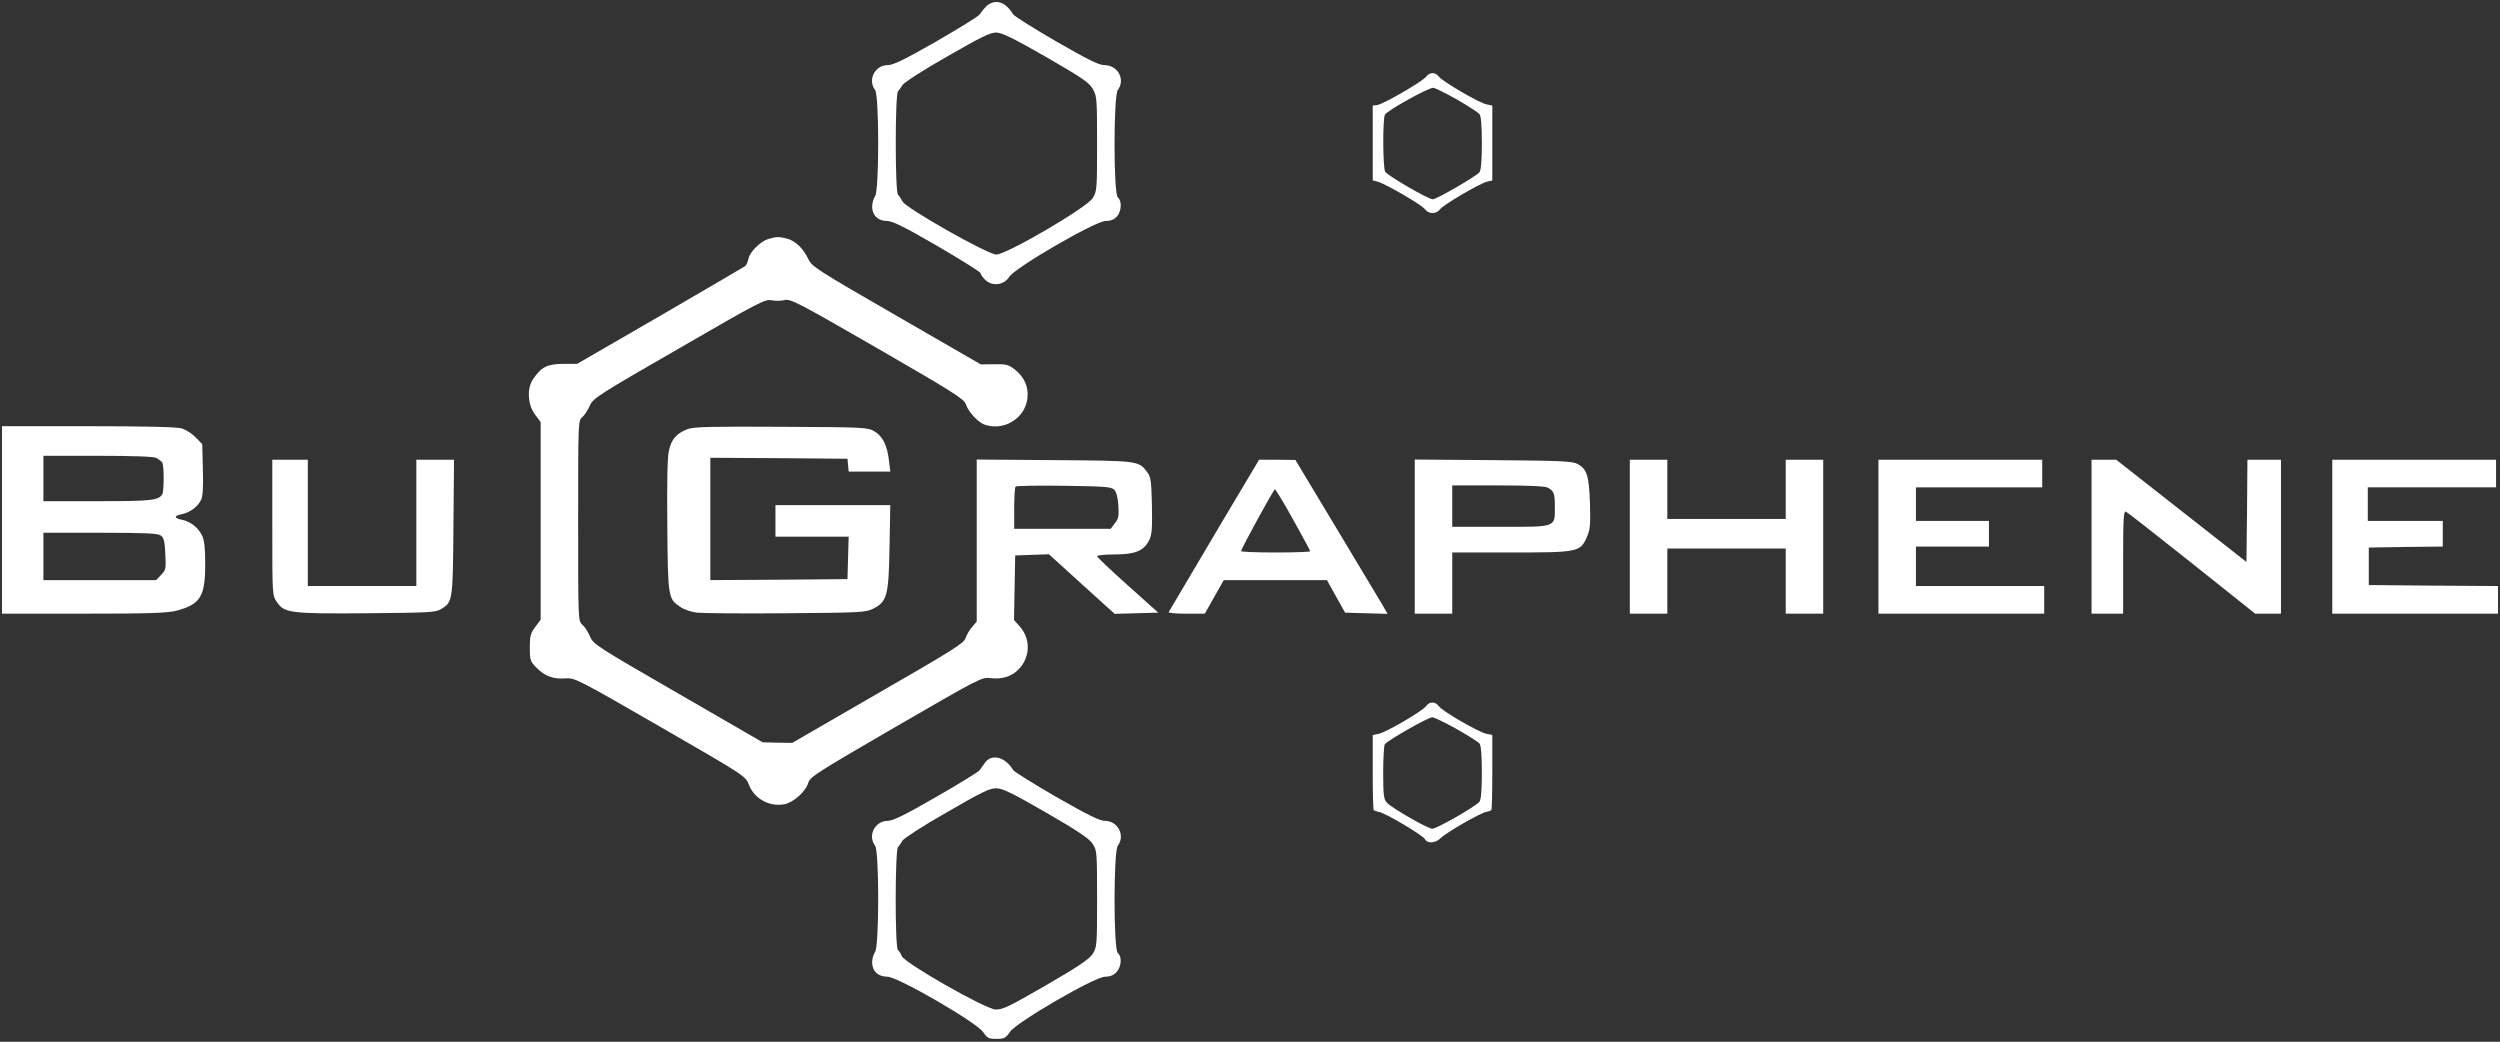
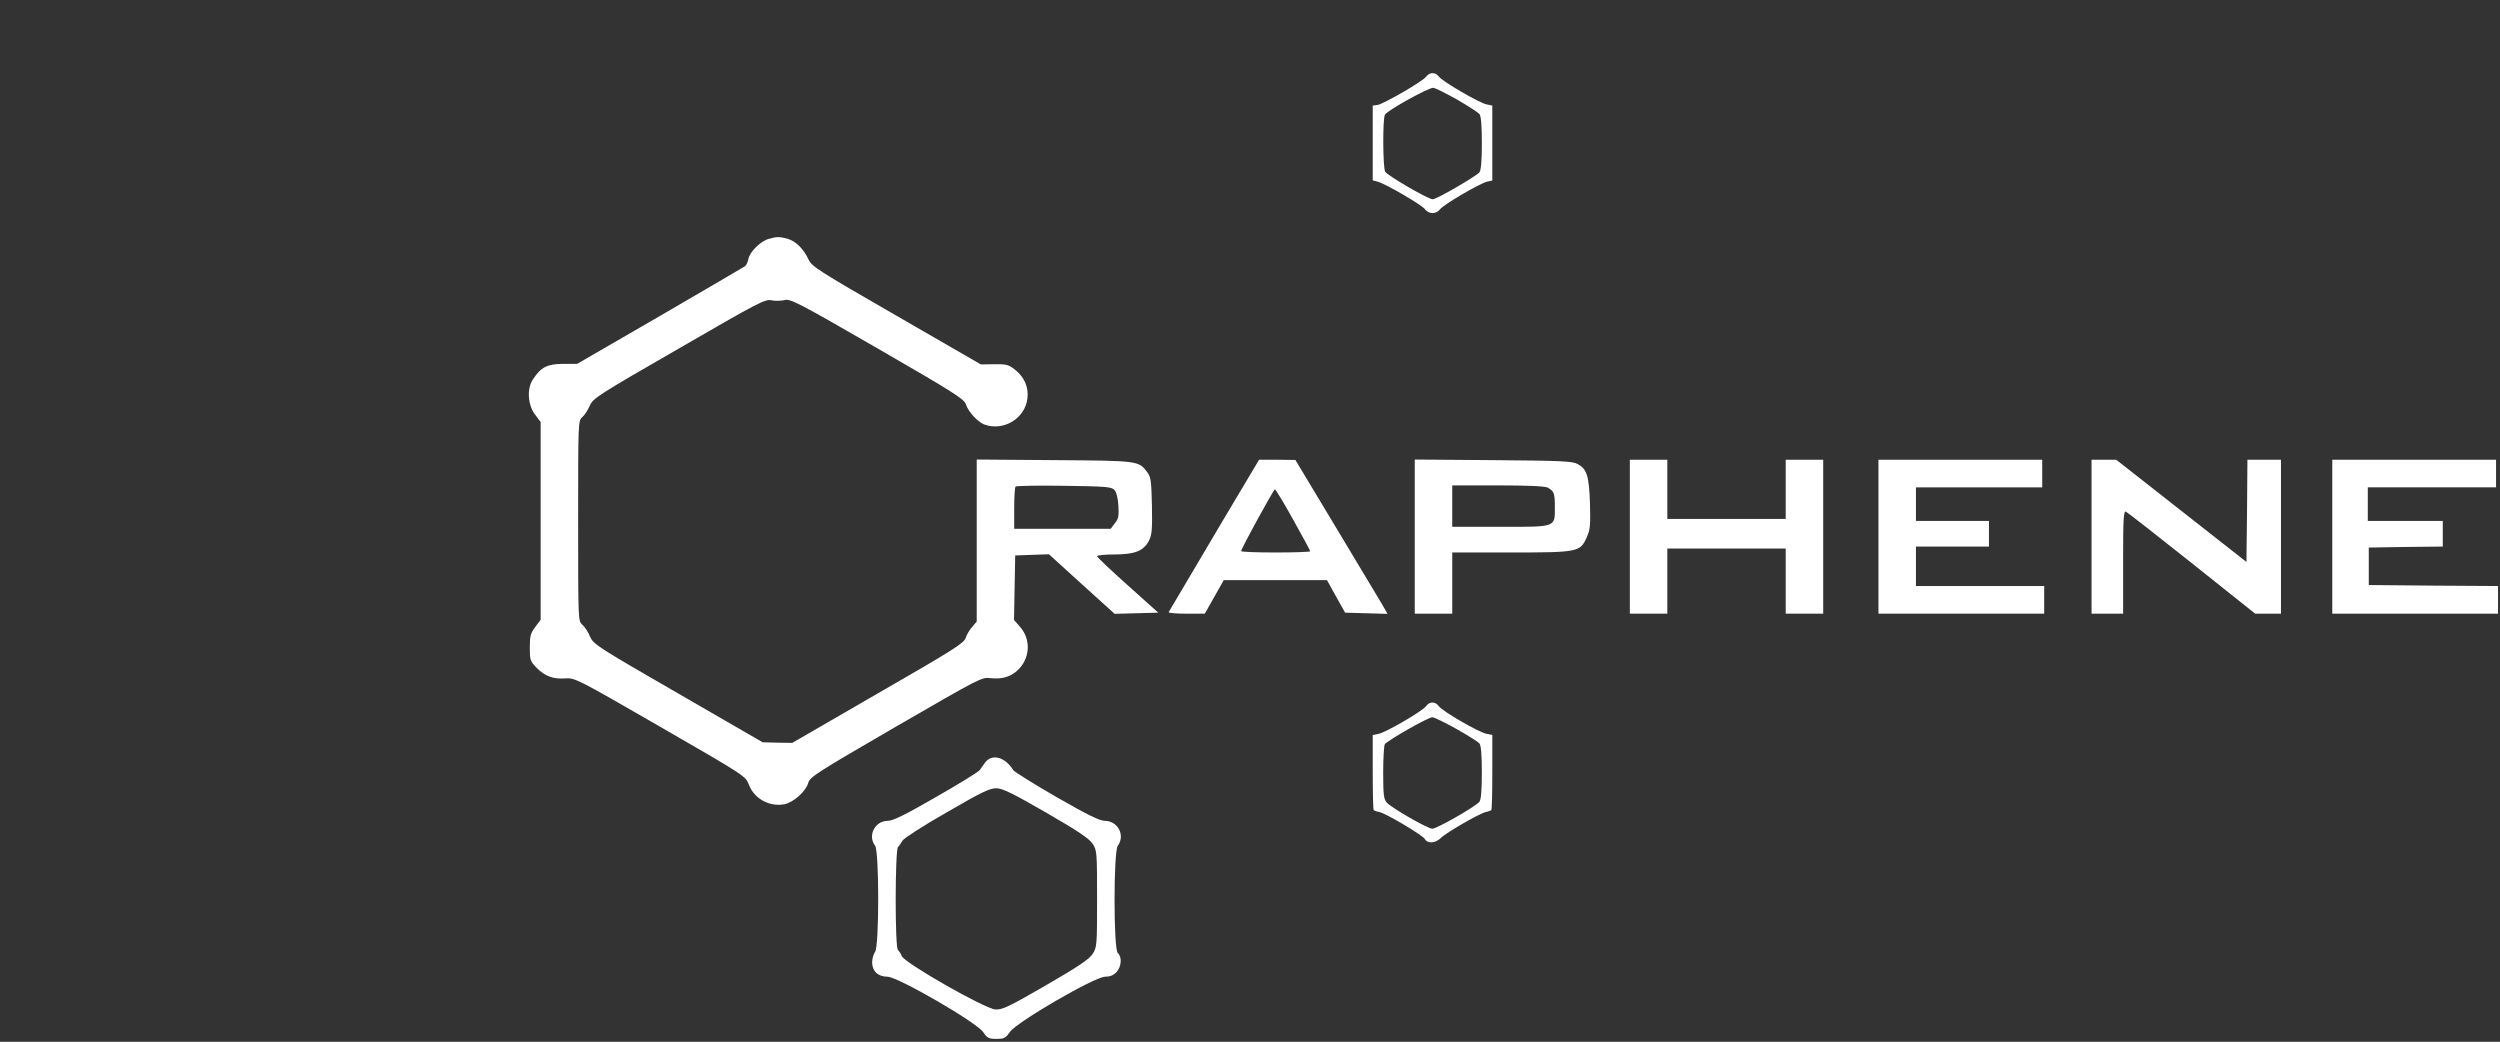
<svg xmlns="http://www.w3.org/2000/svg" version="1.0" width="1267pt" height="528pt" viewBox="0 0 1267 528" preserveAspectRatio="xMidYMid meet">
  <rect x="0" y="0" width="1267" height="528" fill="#333333" stroke="none" />
  <g transform="translate(0,528) scale(0.1,-0.1)" fill="#ffffff" stroke="none">
-     <path d="M4997 5247 c-12 -13 -26 -31 -32 -40 -5 -9 -104 -70 -220 -137 -161 -92 -218 -120 -246 -120 -65 0 -103 -75 -64 -126 21 -28 21 -510 0 -538 -8 -11 -15 -35 -15 -53 0 -44 30 -73 76 -73 27 0 86 -29 255 -127 120 -70 219 -132 219 -138 0 -6 11 -22 24 -34 36 -34 94 -26 121 16 29 47 437 283 488 283 24 0 43 7 57 22 24 26 27 80 5 98 -22 18 -22 515 0 544 40 53 0 126 -68 126 -28 0 -82 27 -244 120 -114 66 -212 128 -218 137 -24 40 -55 63 -85 63 -19 0 -39 -9 -53 -23z m305 -256 c182 -105 217 -129 236 -161 21 -37 22 -49 22 -279 0 -231 -1 -241 -22 -275 -31 -49 -437 -286 -489 -286 -43 0 -458 235 -475 269 -7 13 -17 28 -23 34 -15 15 -15 509 0 524 6 6 16 21 23 32 6 12 107 77 225 144 174 100 220 123 251 122 29 -1 88 -30 252 -124z" />
    <path d="M7228 4892 c-16 -24 -216 -139 -247 -144 l-24 -3 0 -190 0 -189 26 -7 c40 -11 228 -120 240 -141 7 -10 23 -18 37 -18 14 0 30 8 37 18 13 22 206 135 242 142 l24 5 0 190 0 190 -29 6 c-37 7 -225 117 -242 141 -17 23 -47 23 -64 0z m157 -117 c55 -32 106 -65 113 -73 8 -11 12 -57 12 -147 0 -89 -4 -136 -12 -148 -16 -20 -217 -137 -237 -137 -23 0 -231 121 -241 140 -12 23 -13 270 -1 289 14 23 223 138 245 136 12 -2 66 -29 121 -60z" />
    <path d="M3895 4069 c-40 -11 -95 -65 -102 -101 -3 -15 -10 -32 -17 -37 -6 -4 -200 -118 -431 -252 l-420 -243 -72 0 c-80 -1 -110 -16 -151 -77 -33 -47 -28 -132 11 -182 l27 -36 0 -501 0 -501 -27 -36 c-24 -32 -28 -46 -28 -104 0 -64 2 -70 34 -103 42 -43 85 -59 148 -54 47 3 62 -5 480 -246 430 -248 431 -249 448 -292 27 -72 104 -114 180 -100 46 9 109 65 121 108 9 31 43 52 444 285 431 249 435 252 481 246 62 -7 111 10 148 52 53 61 53 149 0 209 l-30 34 3 164 3 163 85 3 86 3 166 -151 167 -151 110 3 111 3 -155 139 c-85 76 -155 142 -155 147 0 5 39 9 88 9 104 0 148 18 175 70 15 30 17 57 15 177 -3 125 -5 145 -24 170 -43 58 -44 58 -471 61 l-393 3 0 -410 0 -411 -22 -26 c-13 -14 -28 -39 -34 -57 -9 -27 -59 -59 -445 -281 l-434 -251 -75 1 -75 2 -429 248 c-411 237 -429 249 -446 288 -9 23 -27 50 -39 60 -21 19 -21 21 -21 526 0 505 0 507 21 526 12 10 29 37 38 58 16 37 40 53 452 290 406 235 437 251 469 244 19 -4 49 -3 66 1 29 8 66 -11 470 -244 388 -224 440 -257 449 -284 12 -38 60 -89 92 -102 98 -37 209 30 220 133 7 57 -17 109 -65 146 -31 24 -44 27 -103 26 l-68 -1 -428 247 c-399 230 -429 249 -446 286 -26 55 -65 92 -106 104 -42 11 -55 11 -96 -1z m1752 -1271 c11 -12 18 -38 21 -80 3 -53 1 -67 -18 -90 l-21 -28 -245 0 -244 0 0 103 c0 57 3 107 7 111 4 4 114 6 245 4 210 -3 239 -5 255 -20z" />
-     <path d="M10 2645 l0 -475 413 0 c337 0 424 3 471 15 121 32 146 71 146 235 0 83 -4 121 -16 146 -19 40 -60 72 -103 80 -40 8 -40 20 0 28 42 8 84 40 99 75 8 19 11 72 8 155 l-3 125 -33 34 c-18 19 -50 39 -71 46 -26 7 -177 11 -475 11 l-436 0 0 -475z m783 314 c12 -7 25 -17 29 -23 10 -14 10 -148 0 -162 -20 -30 -55 -34 -326 -34 l-276 0 0 115 0 115 276 0 c188 0 282 -4 297 -11z m22 -393 c16 -12 20 -29 23 -95 4 -75 2 -81 -22 -105 l-25 -26 -286 0 -285 0 0 120 0 120 288 0 c232 0 292 -3 307 -14z" />
-     <path d="M3487 3106 c-57 -21 -85 -52 -97 -110 -8 -34 -10 -163 -8 -381 3 -364 4 -370 66 -411 18 -13 56 -26 85 -29 29 -3 232 -5 452 -3 376 3 402 4 440 23 71 36 79 66 83 313 l4 212 -291 0 -291 0 0 -80 0 -80 185 0 186 0 -3 -107 -3 -108 -347 -3 -348 -2 0 310 0 310 348 -2 347 -3 3 -32 3 -33 106 0 105 0 -7 58 c-9 76 -32 122 -75 147 -34 19 -53 20 -470 22 -351 2 -442 0 -473 -11z" />
-     <path d="M1380 2606 c0 -340 0 -343 23 -377 38 -56 67 -60 457 -57 319 3 347 4 377 22 57 35 58 40 61 414 l3 342 -96 0 -95 0 0 -320 0 -320 -275 0 -275 0 0 320 0 320 -90 0 -90 0 0 -344z" />
    <path d="M6204 2653 c-201 -340 -275 -465 -281 -475 -2 -5 38 -8 90 -8 l93 0 48 85 48 85 261 0 262 0 46 -83 46 -82 108 -3 107 -3 -28 49 c-16 26 -121 202 -234 390 l-205 341 -92 1 -92 0 -177 -297z m350 -7 c47 -84 86 -156 86 -160 0 -3 -79 -6 -175 -6 -96 0 -175 3 -175 7 0 12 165 313 171 313 4 0 46 -69 93 -154z" />
    <path d="M7170 2560 l0 -390 95 0 95 0 0 155 0 155 296 0 c343 0 353 2 386 78 17 38 19 61 16 171 -5 140 -15 173 -62 199 -27 15 -79 17 -428 20 l-398 3 0 -391z m673 249 c33 -18 37 -28 37 -98 0 -105 10 -101 -277 -101 l-243 0 0 105 0 105 231 0 c154 0 238 -4 252 -11z" />
    <path d="M8260 2560 l0 -390 95 0 95 0 0 165 0 165 300 0 300 0 0 -165 0 -165 95 0 95 0 0 390 0 390 -95 0 -95 0 0 -150 0 -150 -300 0 -300 0 0 150 0 150 -95 0 -95 0 0 -390z" />
    <path d="M9520 2560 l0 -390 420 0 420 0 0 70 0 70 -325 0 -325 0 0 100 0 100 185 0 185 0 0 65 0 65 -185 0 -185 0 0 85 0 85 320 0 320 0 0 70 0 70 -415 0 -415 0 0 -390z" />
    <path d="M10600 2560 l0 -390 80 0 80 0 0 261 c0 219 2 260 14 256 7 -3 158 -121 334 -261 l321 -256 66 0 65 0 0 390 0 390 -85 0 -85 0 -2 -259 -3 -259 -330 259 -330 259 -62 0 -63 0 0 -390z" />
    <path d="M11820 2560 l0 -390 420 0 420 0 0 70 0 70 -327 2 -328 3 0 95 0 95 188 3 187 2 0 65 0 65 -190 0 -190 0 0 85 0 85 325 0 325 0 0 70 0 70 -415 0 -415 0 0 -390z" />
    <path d="M7228 1702 c-17 -25 -204 -134 -241 -141 l-30 -6 0 -188 c0 -103 2 -190 5 -193 3 -2 15 -7 27 -9 34 -6 221 -118 232 -137 13 -25 54 -22 81 5 28 28 199 126 229 132 12 2 24 7 27 9 3 3 5 90 5 193 l0 188 -29 6 c-39 7 -225 115 -242 140 -17 24 -47 25 -64 1z m153 -116 c57 -32 110 -66 117 -74 8 -11 12 -57 12 -147 0 -89 -4 -137 -12 -148 -17 -23 -216 -137 -239 -137 -23 0 -208 106 -231 133 -15 16 -18 40 -18 151 0 72 4 137 8 144 13 19 223 139 242 137 9 -1 64 -27 121 -59z" />
    <path d="M4993 1416 c-10 -13 -22 -31 -28 -39 -5 -8 -105 -70 -221 -136 -159 -92 -219 -121 -245 -121 -65 0 -103 -75 -64 -126 21 -28 21 -510 0 -538 -8 -11 -15 -35 -15 -53 0 -45 30 -73 78 -73 53 -1 451 -231 485 -281 20 -30 28 -34 67 -34 39 0 47 4 68 35 33 49 430 280 483 280 24 0 42 7 57 23 26 27 29 79 7 97 -22 18 -22 515 0 544 39 52 0 126 -66 126 -26 0 -87 30 -244 120 -116 67 -214 128 -220 137 -40 66 -107 85 -142 39z m310 -255 c163 -94 217 -131 235 -158 21 -33 22 -42 22 -278 0 -236 -1 -245 -22 -279 -18 -27 -70 -63 -238 -160 -187 -108 -220 -124 -255 -122 -53 3 -462 236 -475 271 -5 13 -14 26 -19 30 -16 9 -15 507 0 522 6 6 16 21 23 33 6 11 106 76 224 143 179 104 219 123 253 122 31 -1 82 -26 252 -124z" />
  </g>
</svg>